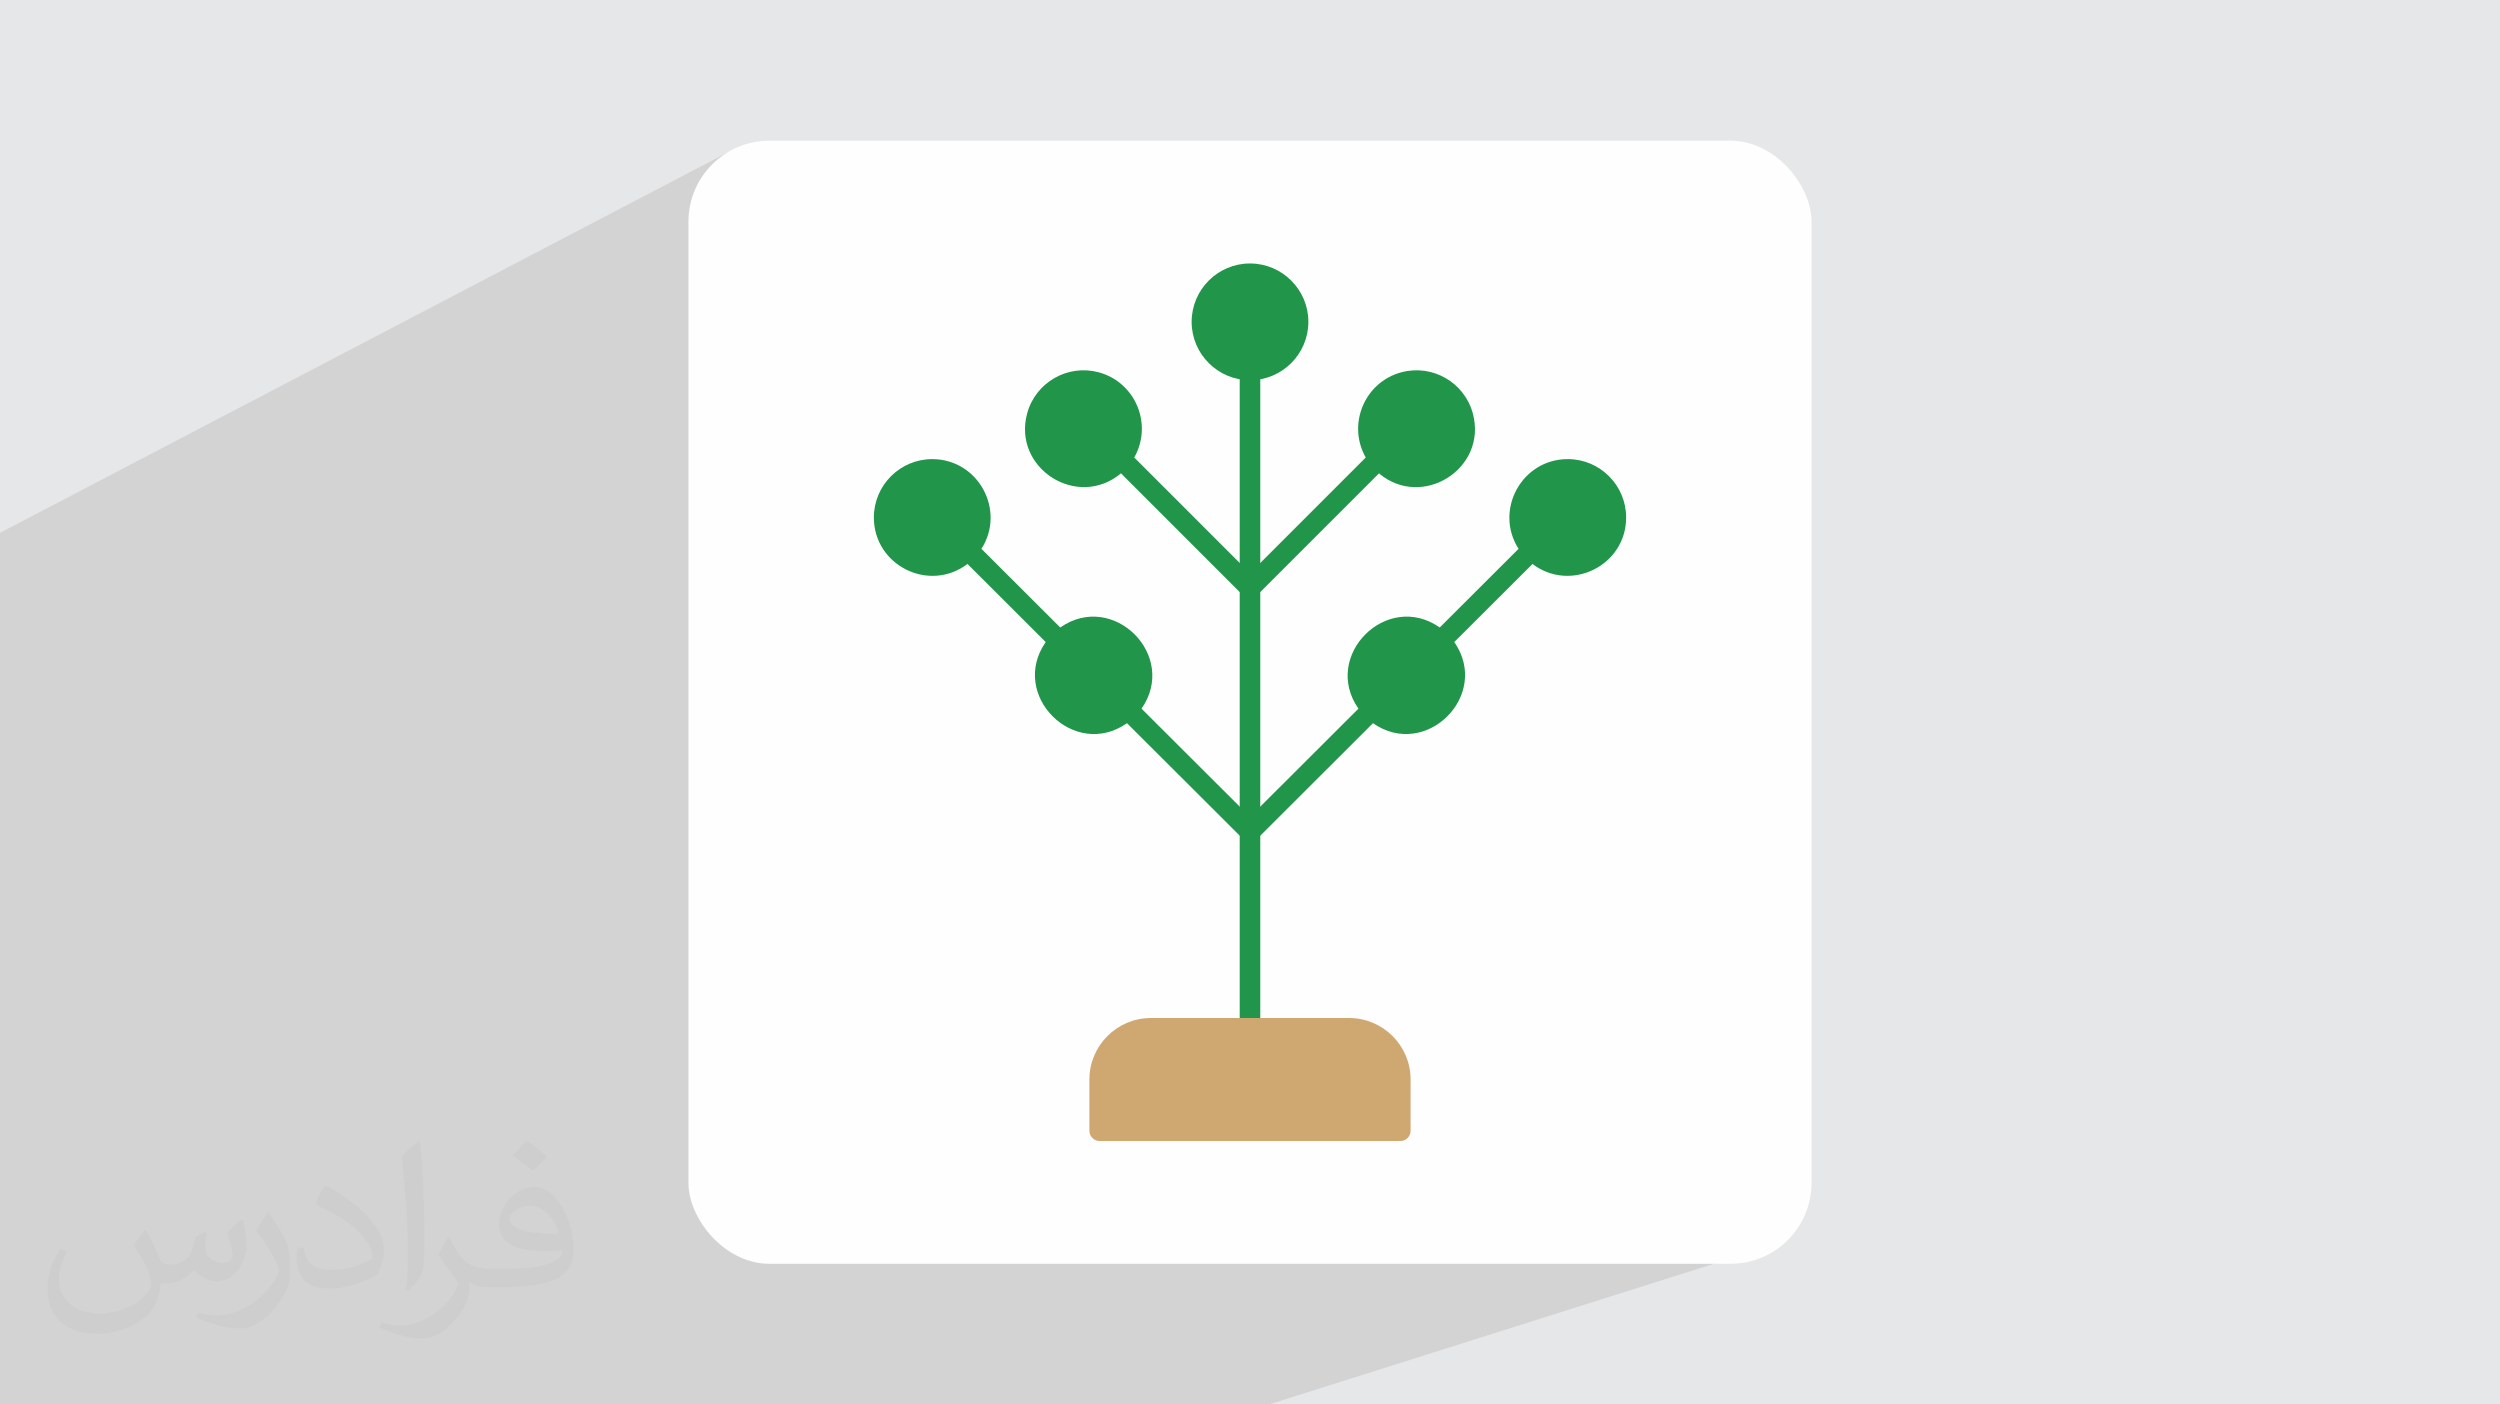
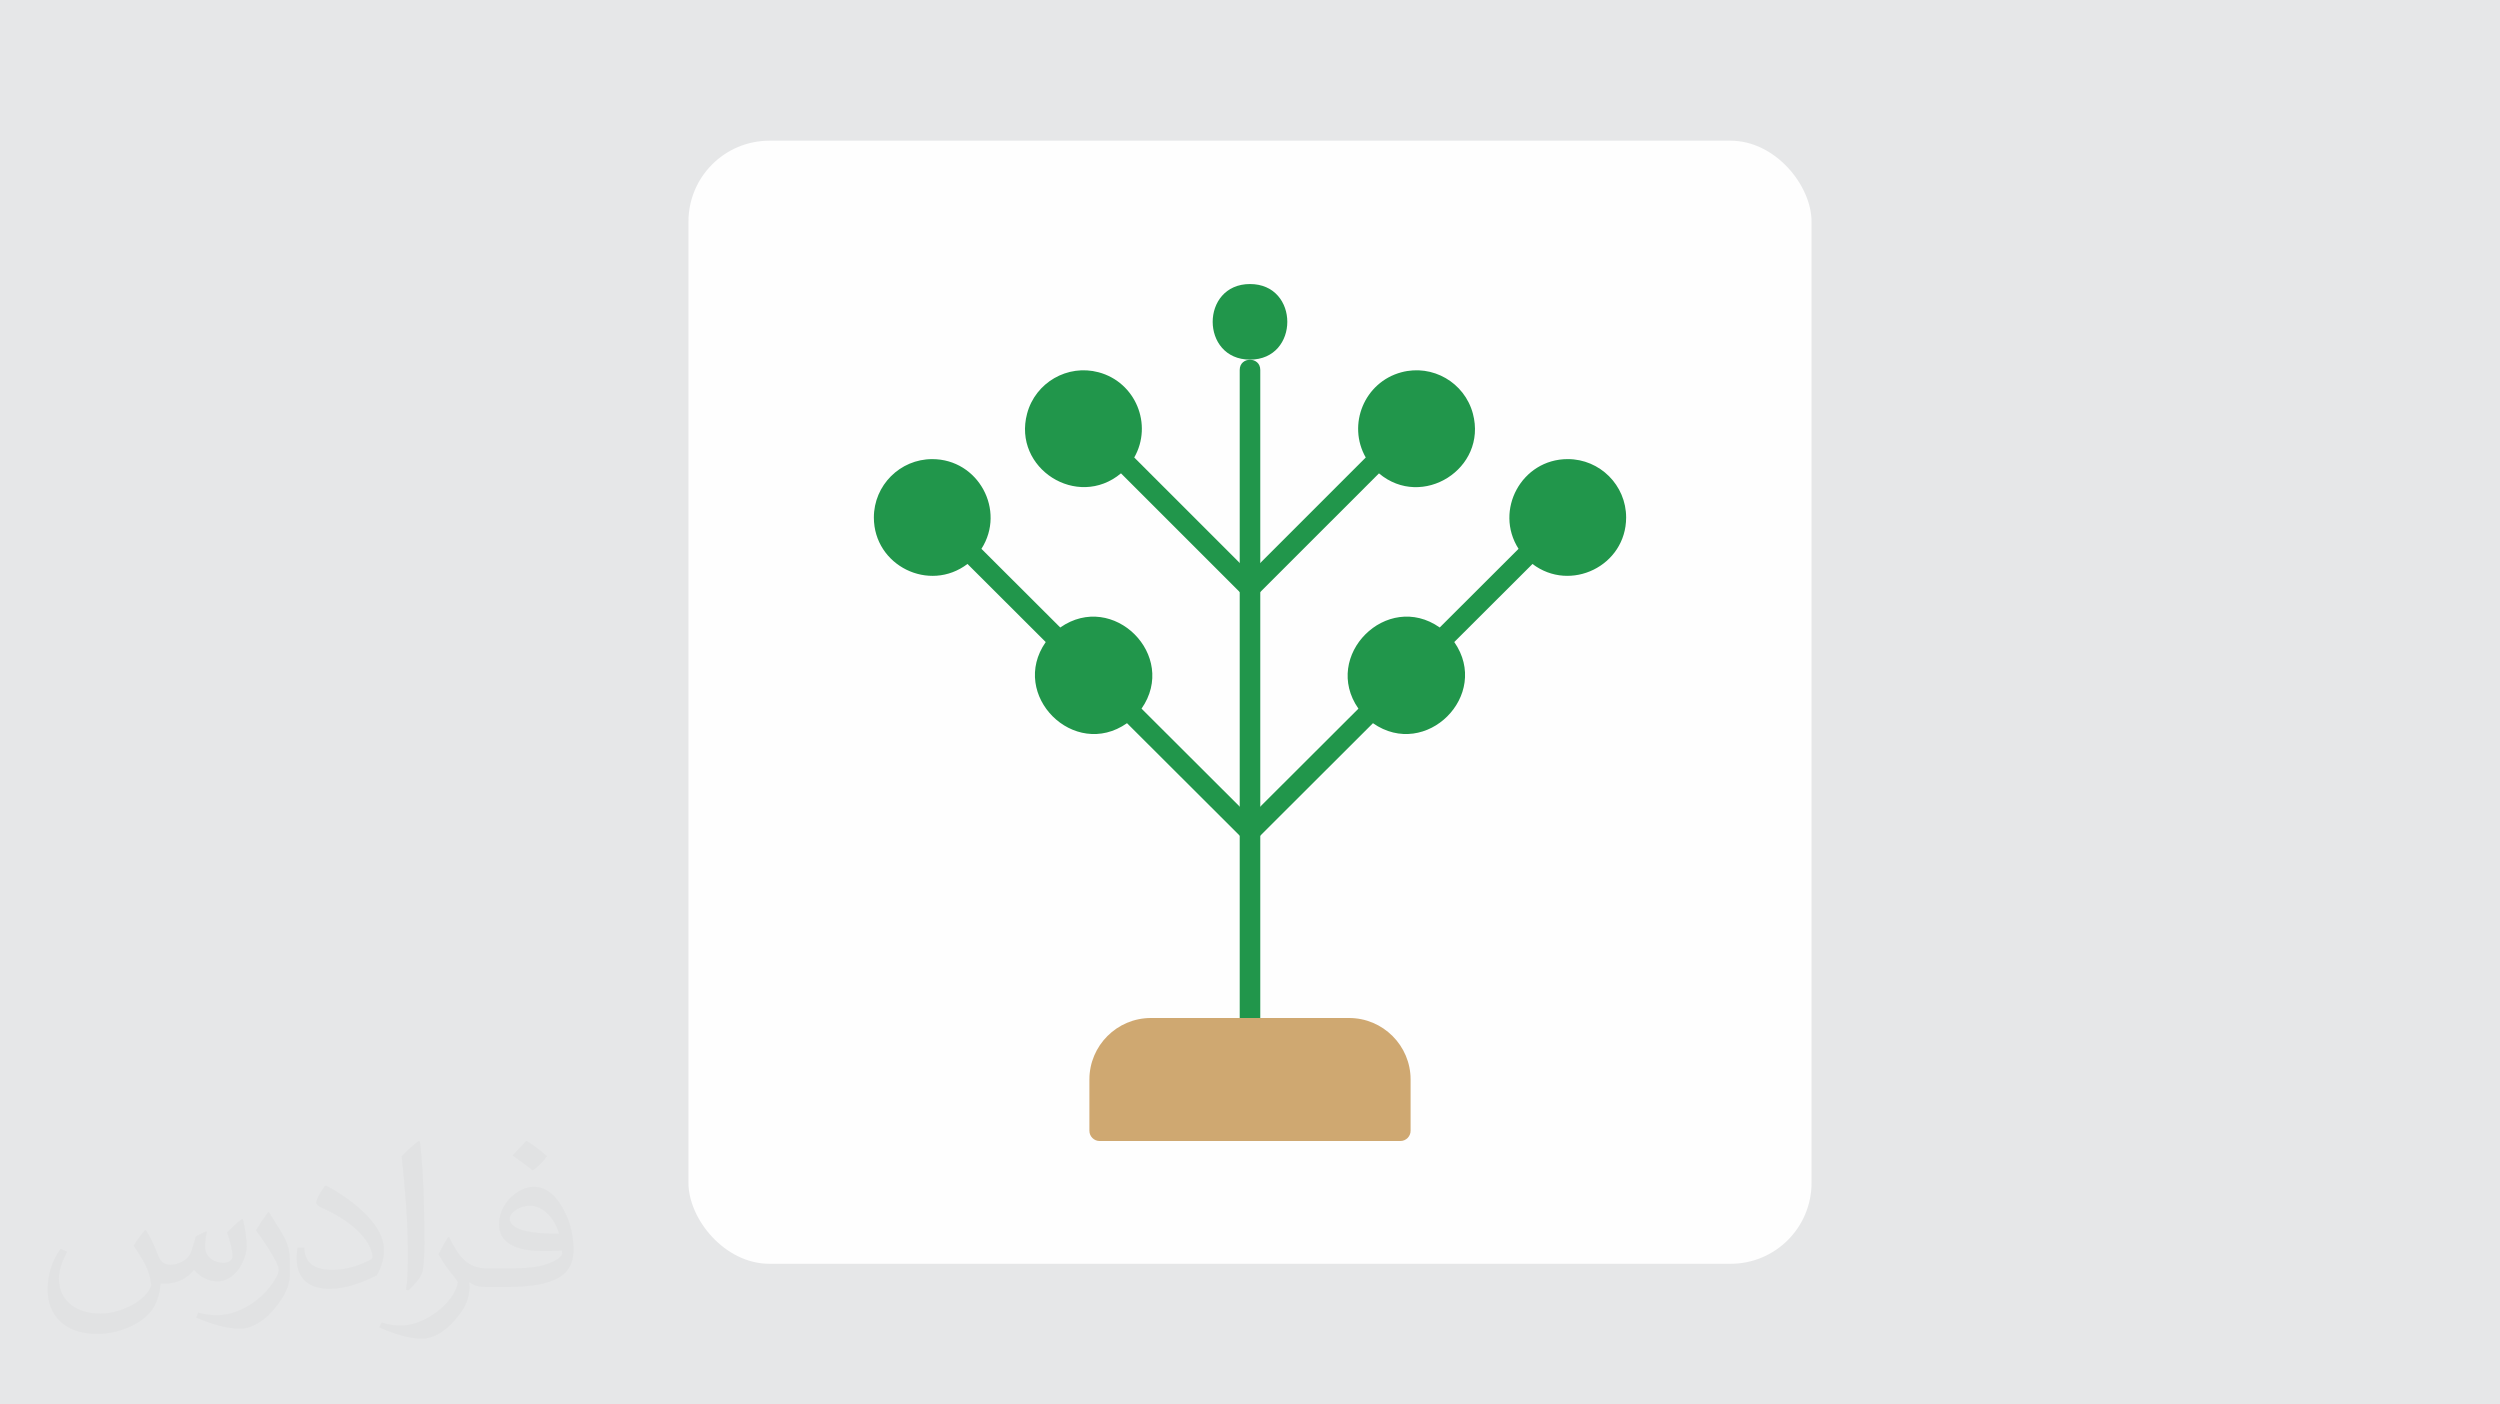
<svg xmlns="http://www.w3.org/2000/svg" xml:space="preserve" width="94.192mm" height="52.917mm" version="1.0" style="shape-rendering:geometricPrecision; text-rendering:geometricPrecision; image-rendering:optimizeQuality; fill-rule:evenodd; clip-rule:evenodd" viewBox="0 0 9404.92 5283.66">
  <defs>
    <style type="text/css">
   
    .fil3 {fill:#FEFEFE}
    .fil4 {fill:#21964B}
    .fil5 {fill:#CFA871}
    .fil2 {fill:#373435;fill-opacity:0.031}
    .fil1 {fill:#2B2A29;fill-opacity:0.102}
    .fil0 {fill:#E6E7E8}
   
  </style>
  </defs>
  <g id="Layer_x0020_1">
    <polygon class="fil0" points="-0,0 9404.92,0 9404.92,5283.66 -0,5283.66 " />
-     <polygon class="fil1" points="6532.25,3955.98 6723.22,4667.13 4773.4,5283.66 38.76,5283.66 -0,5283.66 -0,2004.49 2736.98,573.52 " />
    <path class="fil2" d="M548.54 4627.69c17.95,27.21 29.6,53.36 40.96,82.43 8.45,16.91 12.93,48.09 52.57,48.09 11.61,0 28.28,-3.42 43.06,-11.61 16.63,-8.73 29.32,-21.94 35.94,-42l15.85 -53.36 38.57 -19.02 2.64 2.64c-5.27,20.09 -6.59,39.36 -6.59,54.43 0,44.63 38.57,61.56 69.22,61.56 17.95,0 34.09,-8.73 34.09,-25.11 0,-21.13 -8.98,-57.06 -20.62,-89.29 17.95,-17.95 35.94,-35.94 56.53,-50.47l3.17 1.6c8.98,38.04 14,75.56 14,100.66 0,24.57 -10.83,51.79 -19.81,69.49 -18.49,34.87 -51.25,62.62 -90.87,62.62 -30.1,0 -63.65,-15.07 -86.66,-43.06l-1.32 0c-21.66,26.96 -55.22,51.25 -108.86,51.25l-16.63 0c-2.64,35.41 -10.29,60.49 -21.94,82.95 -31.95,62.34 -126.81,106.47 -216.1,106.47 -124.17,0 -186.51,-71.59 -186.51,-166.96 0,-58.91 19.27,-113.6 48.88,-152.42l24.29 10.04c-18.49,35.41 -30.91,68.68 -30.91,101.45 0,89.29 72.66,131.83 156.4,131.83 77.68,0 173.83,-49.41 191.28,-106.72 -6.59,-62.62 -30.1,-91.93 -66.04,-148.99 10.83,-19.02 24.83,-38.04 42.28,-58.38l3.17 0 0 0 0 0 -0.02 -0.09zm1432.13 -336.04c26.15,16.39 51.79,35.66 76.87,57.85 -14,19.81 -31.45,37.79 -53.11,53.64 -25.11,-20.34 -50.19,-37.79 -75.84,-56.27 17.42,-19.55 34.62,-38.29 52.04,-55.22l0 0 0 0 0 0 0 0 0 0 0.03 0zm13.47 244.11c-42.28,0 -76.87,27.75 -76.87,48.34 0,44.13 84.53,57.85 185.72,57.31 -12.68,-51.79 -57.06,-105.68 -108.86,-105.68l0.01 0.03zm-94.86 236.19c54.96,0 103.04,-1.6 139.74,-10.83 40.96,-10.29 75.56,-30.91 75.56,-45.17 0,-3.7 0,-8.19 -1.32,-11.89 -22.98,2.11 -49.41,2.11 -72.38,2.11 -74.49,0 -131.55,-16.91 -154.02,-58.66 -5.55,-11.61 -9.51,-24.57 -9.51,-39.36 0,-40.43 17.42,-79.79 48.09,-107 25.61,-22.45 53.89,-36.44 82.67,-36.44 52.04,0 93.51,41.75 122.57,107.54 15.85,35.94 26.68,77.4 26.68,129.72 0,34.87 -9.51,64.19 -31.17,85.85 -40.43,39.11 -114.92,53.89 -229.04,53.89l-51.79 0 0 0 -13.47 0c-28.28,0 -48.62,-5.02 -64.72,-17.42l-2.64 0c0.79,6.59 1.32,12.93 1.32,19.02 0,25.61 -8.45,58.38 -25.61,84.53 -50.72,75.3 -105.68,108.04 -153.24,108.04 -48.09,0 -107,-18.49 -160.11,-42.54l9.51 -18.49c17.17,7.13 40.96,11.89 73.7,11.89 85.85,0 198.66,-82.43 212.66,-163 -3.17,-6.59 -8.98,-15.32 -17.17,-24.57 -25.11,-29.85 -40.96,-54.68 -55.75,-80.83 12.68,-25.11 24.29,-45.17 35.13,-63.4l4.49 -0.53c36.72,74.77 69.99,117.55 144.23,117.55l11.61 0 0 0 53.89 0 0 0 0 0 0 0 0 0 0 0 0.09 0.01zm-371.98 79c6.34,-34.34 6.87,-72.91 6.87,-108.86l0 -53.36c0,-99.6 -12.68,-244.36 -22.98,-338.68 17.95,-19.27 43.06,-42 62.87,-57.31l5.81 1.6c13.47,118.62 16.63,256 16.63,383.06 0,33.3 -1.32,65.79 -4.49,89.55 -1.85,30.1 -19.27,52.83 -56.53,87.7l-8.19 -3.7zm-382.8 -157.19c1.85,46.77 24.83,83.49 105.15,83.49 49.93,0 92.19,-12.93 138.96,-35.13 8.45,-3.7 12.93,-8.73 12.93,-12.93 0,-29.32 -22.45,-68.15 -60.23,-103.55 -36.72,-33.3 -85.34,-62.62 -130.76,-82.18 -15.6,-6.59 -20.62,-13.47 -20.62,-20.09 0,-13.47 17.95,-41.75 32.77,-62.09l5.02 -0.53c52.04,27.21 110.17,67.64 153.24,112.53 39.11,41.47 63.4,83.49 63.4,129.19 0,33.81 -10.29,65.51 -26.96,95.11 -57.06,28.79 -117.83,50.72 -178.06,50.72 -73.17,0 -123.1,-34.34 -123.1,-114.92 0,-8.73 0,-22.19 3.17,-39.64l25.11 0 0 0 0 0 0 0 0 0 0 0 -0.02 0zm-132.37 -132.9l45.45 73.45c16.63,27.21 32.23,56.81 32.23,103.55l0 59.7c0,48.34 -30.91,100.13 -80.83,151.38 -39.11,34.62 -73.7,49.41 -105.68,49.41 -47.55,0 -101.98,-14.79 -164.85,-41.75l7.13 -18.49c19.81,5.27 42.79,9.77 71.06,9.77 90.36,-0.53 182.8,-66.57 225.08,-147.15 5.02,-9.26 6.87,-17.95 6.87,-24.04 0,-9.26 -5.02,-19.55 -8.98,-28.79 -22.98,-43.31 -48.62,-82.95 -76.87,-119.68 14.79,-23.25 29.6,-45.7 45.7,-67.9l3.7 0.53 0 0 0 0 0 0 0 0 0 0 -0.02 0.01z" />
    <rect class="fil3" x="2589.93" y="529.3" width="4225.03" height="4225.03" rx="304.59" ry="304.59" />
    <g id="_2393296641360">
      <g id="Layer_x0020_1_0">
        <g>
          <path class="fil4" d="M4702.45 3907.09c-21.36,0 -38.68,-17.34 -38.68,-38.68l0 -2476.81c0,-50.92 77.36,-50.92 77.36,0l0 2476.77c0,21.36 -17.32,38.72 -38.68,38.72z" />
          <path class="fil4" d="M4702.45 1068.54c-187.14,0 -187.14,284.35 0,284.35 187.14,0 187.14,-284.35 0,-284.35z" />
-           <path class="fil4" d="M4702.45 1430.28c-121.05,0 -219.55,-98.49 -219.55,-219.55 0,-121.06 98.49,-219.57 219.55,-219.57 121.06,0 219.57,98.49 219.57,219.55 0,121.06 -98.51,219.57 -219.57,219.57z" />
          <path class="fil4" d="M4076.13 1470.34c-164.7,0 -196.39,236.8 -36.82,279.51 180.9,48.45 254.28,-226.44 73.61,-274.64 -12.27,-3.28 -24.63,-4.86 -36.78,-4.86z" />
          <path class="fil4" d="M5328.77 1470.34c-122.34,0 -186.96,145.18 -106.61,236.25 98.82,112.05 282.69,13.38 244,-130.86 -17.03,-63.43 -74.64,-105.39 -137.39,-105.39z" />
          <path class="fil4" d="M4702.45 2249.93c-9.91,0 -19.81,-3.79 -27.36,-11.34l-457.96 -457.92c-163.87,137.08 -408.47,-18.5 -353.15,-224.96 31.37,-116.93 152.03,-186.5 268.94,-155.24 139.12,37.23 204.72,196.44 134.06,320.59l435.46 435.47 435.45 -435.45c-70.42,-123.68 -5.36,-283.25 134.06,-320.59 117.14,-31.37 237.58,38.33 268.94,155.23 55.53,207.2 -190.76,362.07 -353.25,225.07l-457.84 457.8c-7.57,7.55 -17.46,11.32 -27.38,11.32l0.01 0.02z" />
          <path class="fil4" d="M3507.02 1804.51c-187.14,0 -187.14,284.36 0,284.36 187.13,0 187.13,-284.36 0,-284.36z" />
          <path class="fil4" d="M5792.65 2042.3c87.38,95.8 247.43,33.75 247.43,-95.62 0,-187.13 -284.37,-187.13 -284.37,0 0,32.88 19.11,84.48 36.94,95.62z" />
          <path class="fil4" d="M4114.21 2398.39c-187.14,0 -187.14,284.37 0,284.37 187.12,0 187.16,-284.37 0,-284.37z" />
-           <path class="fil4" d="M5290.69 2398.39c-129.88,0 -190.87,160.55 -95.95,247.12 90.92,82.92 238.07,18.43 238.07,-104.94 0,-78.4 -63.75,-142.17 -142.13,-142.17l0.02 0z" />
+           <path class="fil4" d="M5290.69 2398.39c-129.88,0 -190.87,160.55 -95.95,247.12 90.92,82.92 238.07,18.43 238.07,-104.94 0,-78.4 -63.75,-142.17 -142.13,-142.17z" />
          <path class="fil4" d="M4702.45 3166.37c-9.9,0 -19.77,-3.79 -27.32,-11.31l-435.34 -434.44c-199.04,139.27 -444.69,-106.07 -305.82,-305.23l-294.32 -293.82c-143.63,109.1 -352.2,6.6 -352.2,-174.84 0,-121.06 98.49,-219.55 219.55,-219.55 173.89,0 277.59,192.98 185.12,337.5l296.53 295.92c198.93,-139.17 444.73,105.78 305.79,305.29l408.01 407.16 407.92 -407.11c-138.87,-199.08 106.88,-444.75 305.88,-305.36l296.47 -295.89c-92.39,-144.75 11.35,-337.56 185.18,-337.56 121.06,0 219.57,98.5 219.57,219.55 0,182.24 -209.65,283.58 -352.29,174.97l-294.26 293.7c138.88,199.47 -106.88,444.31 -305.91,305.29l-435.22 434.42c-7.57,7.53 -17.46,11.29 -27.34,11.29l0 0.02z" />
        </g>
        <path class="fil5" d="M5267.93 4292.5l-1130.97 0c-21.36,0 -38.69,-17.35 -38.69,-38.69l0 -192.73c0,-127.6 103.82,-231.41 231.42,-231.41l745.53 0c127.6,0 231.42,103.81 231.42,231.41l0 192.73c0,21.36 -17.33,38.69 -38.69,38.69l-0.02 0z" />
      </g>
    </g>
  </g>
</svg>